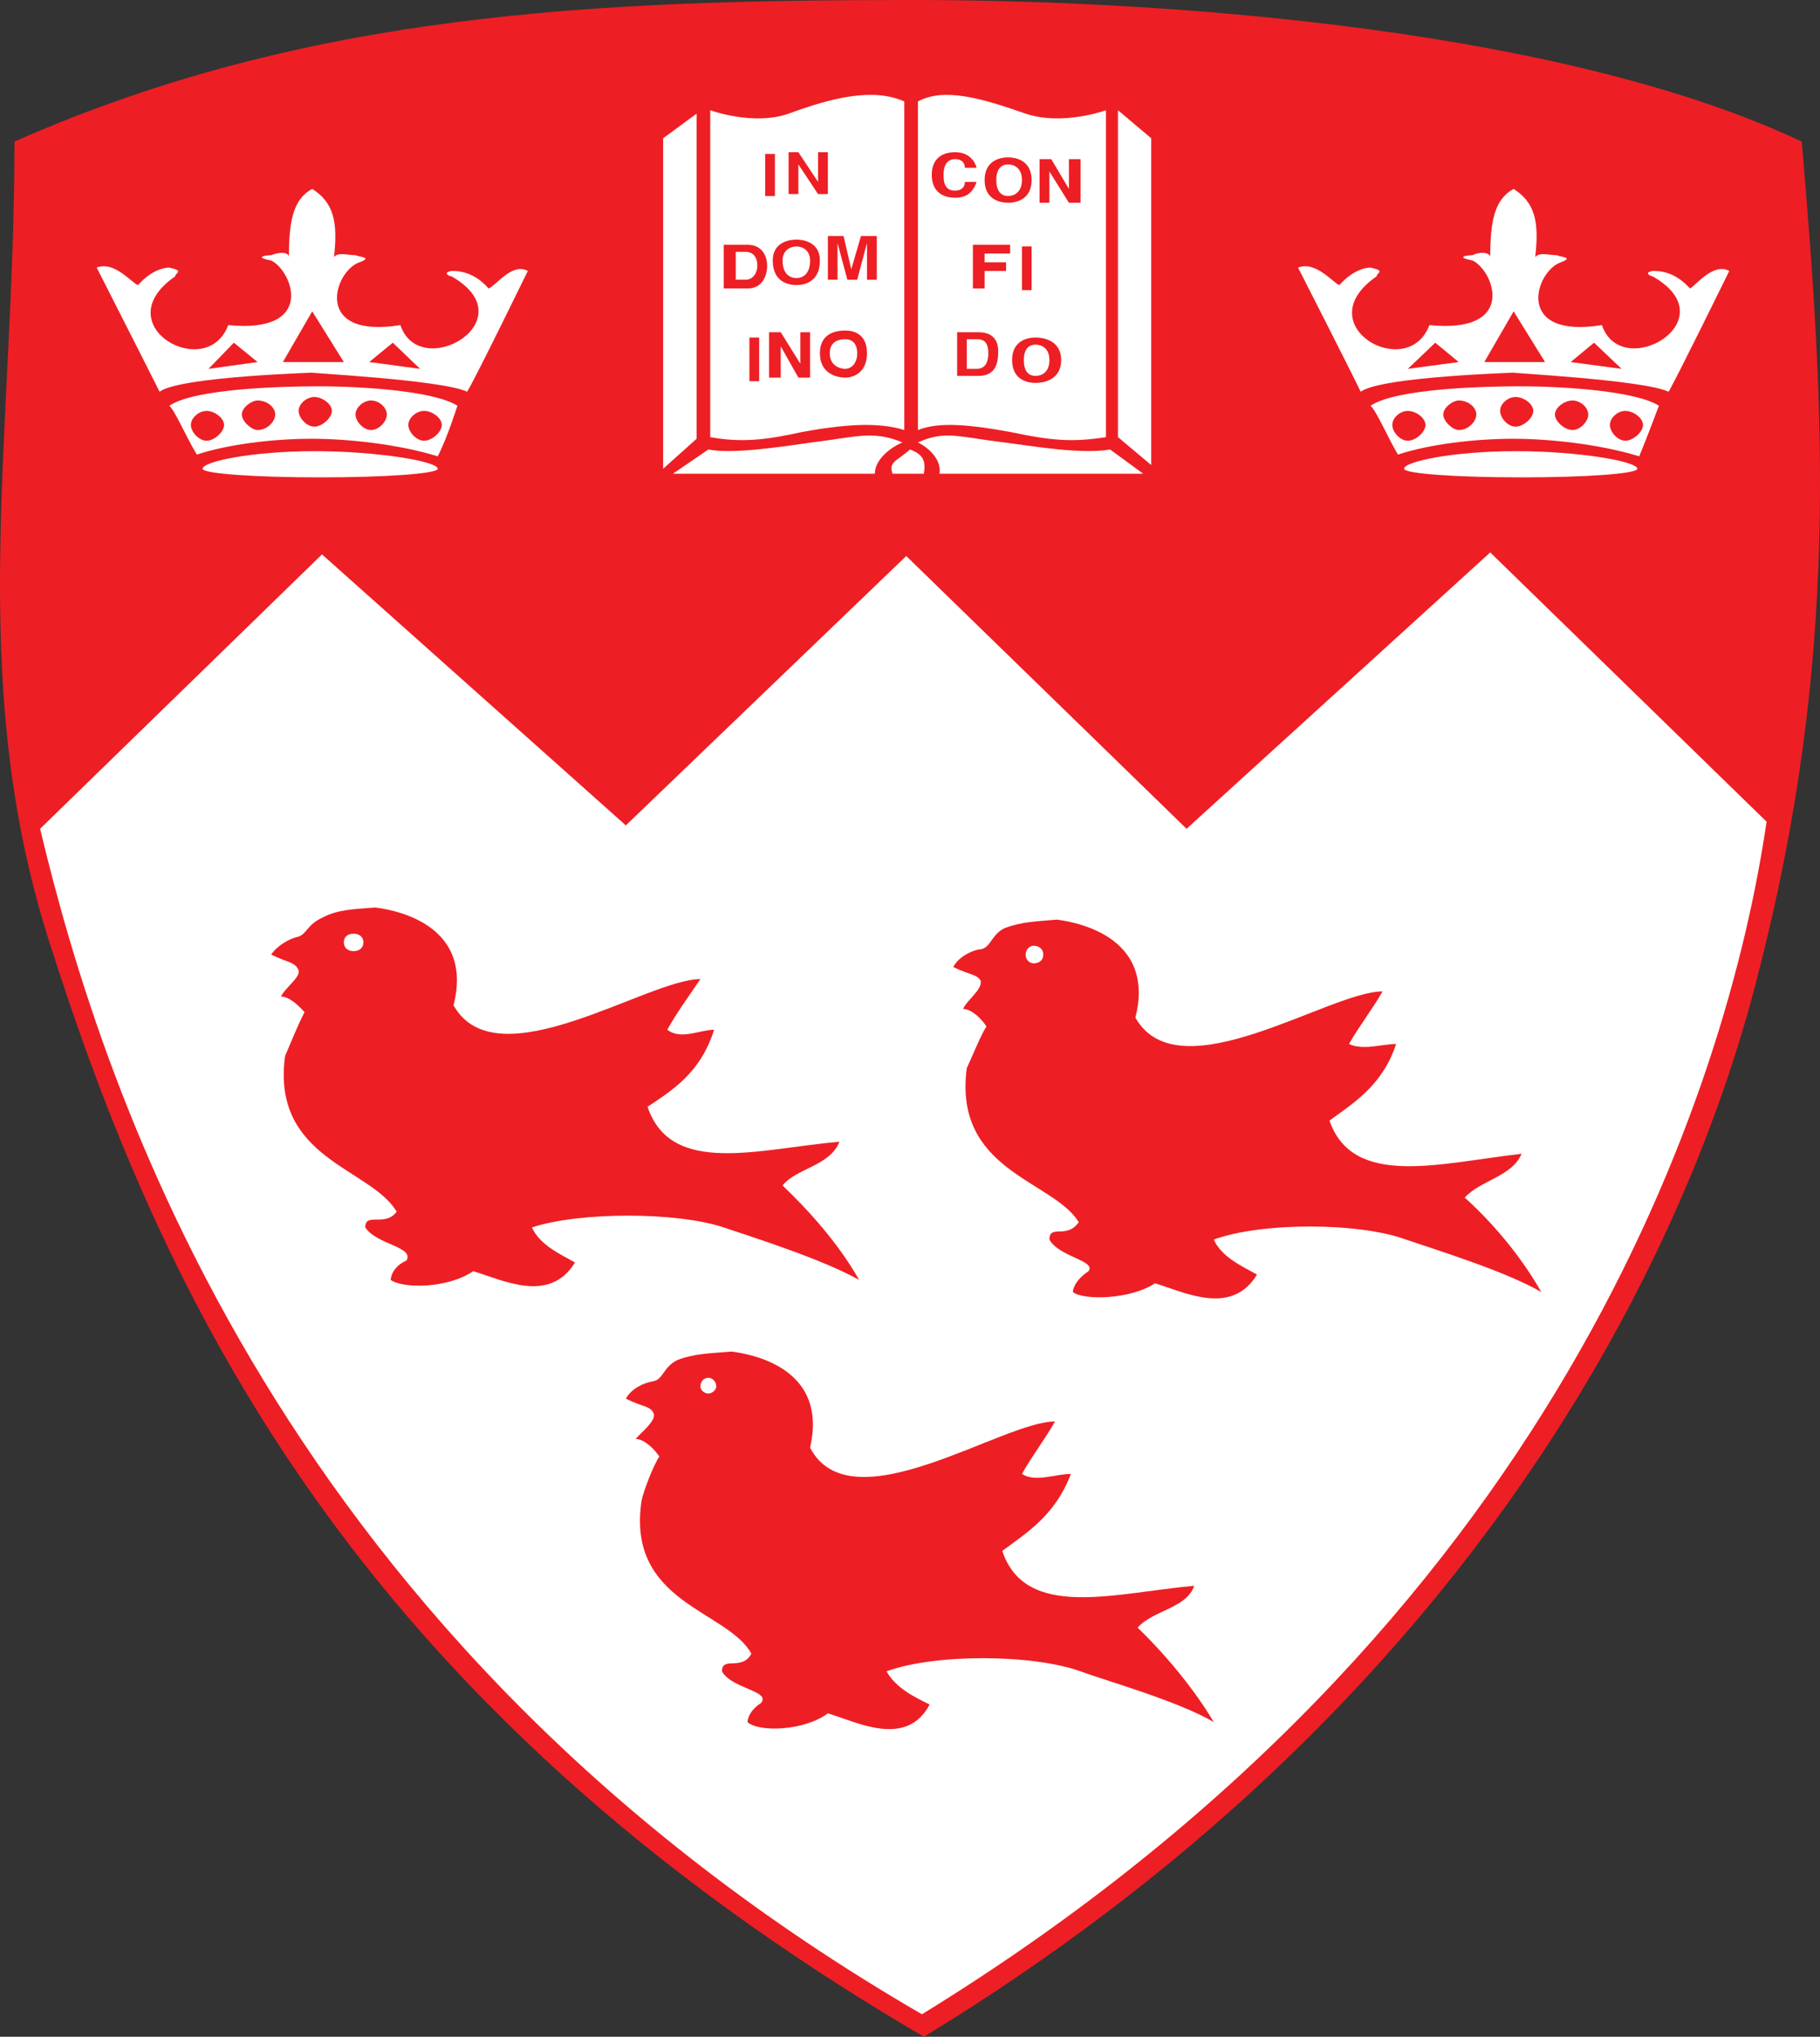
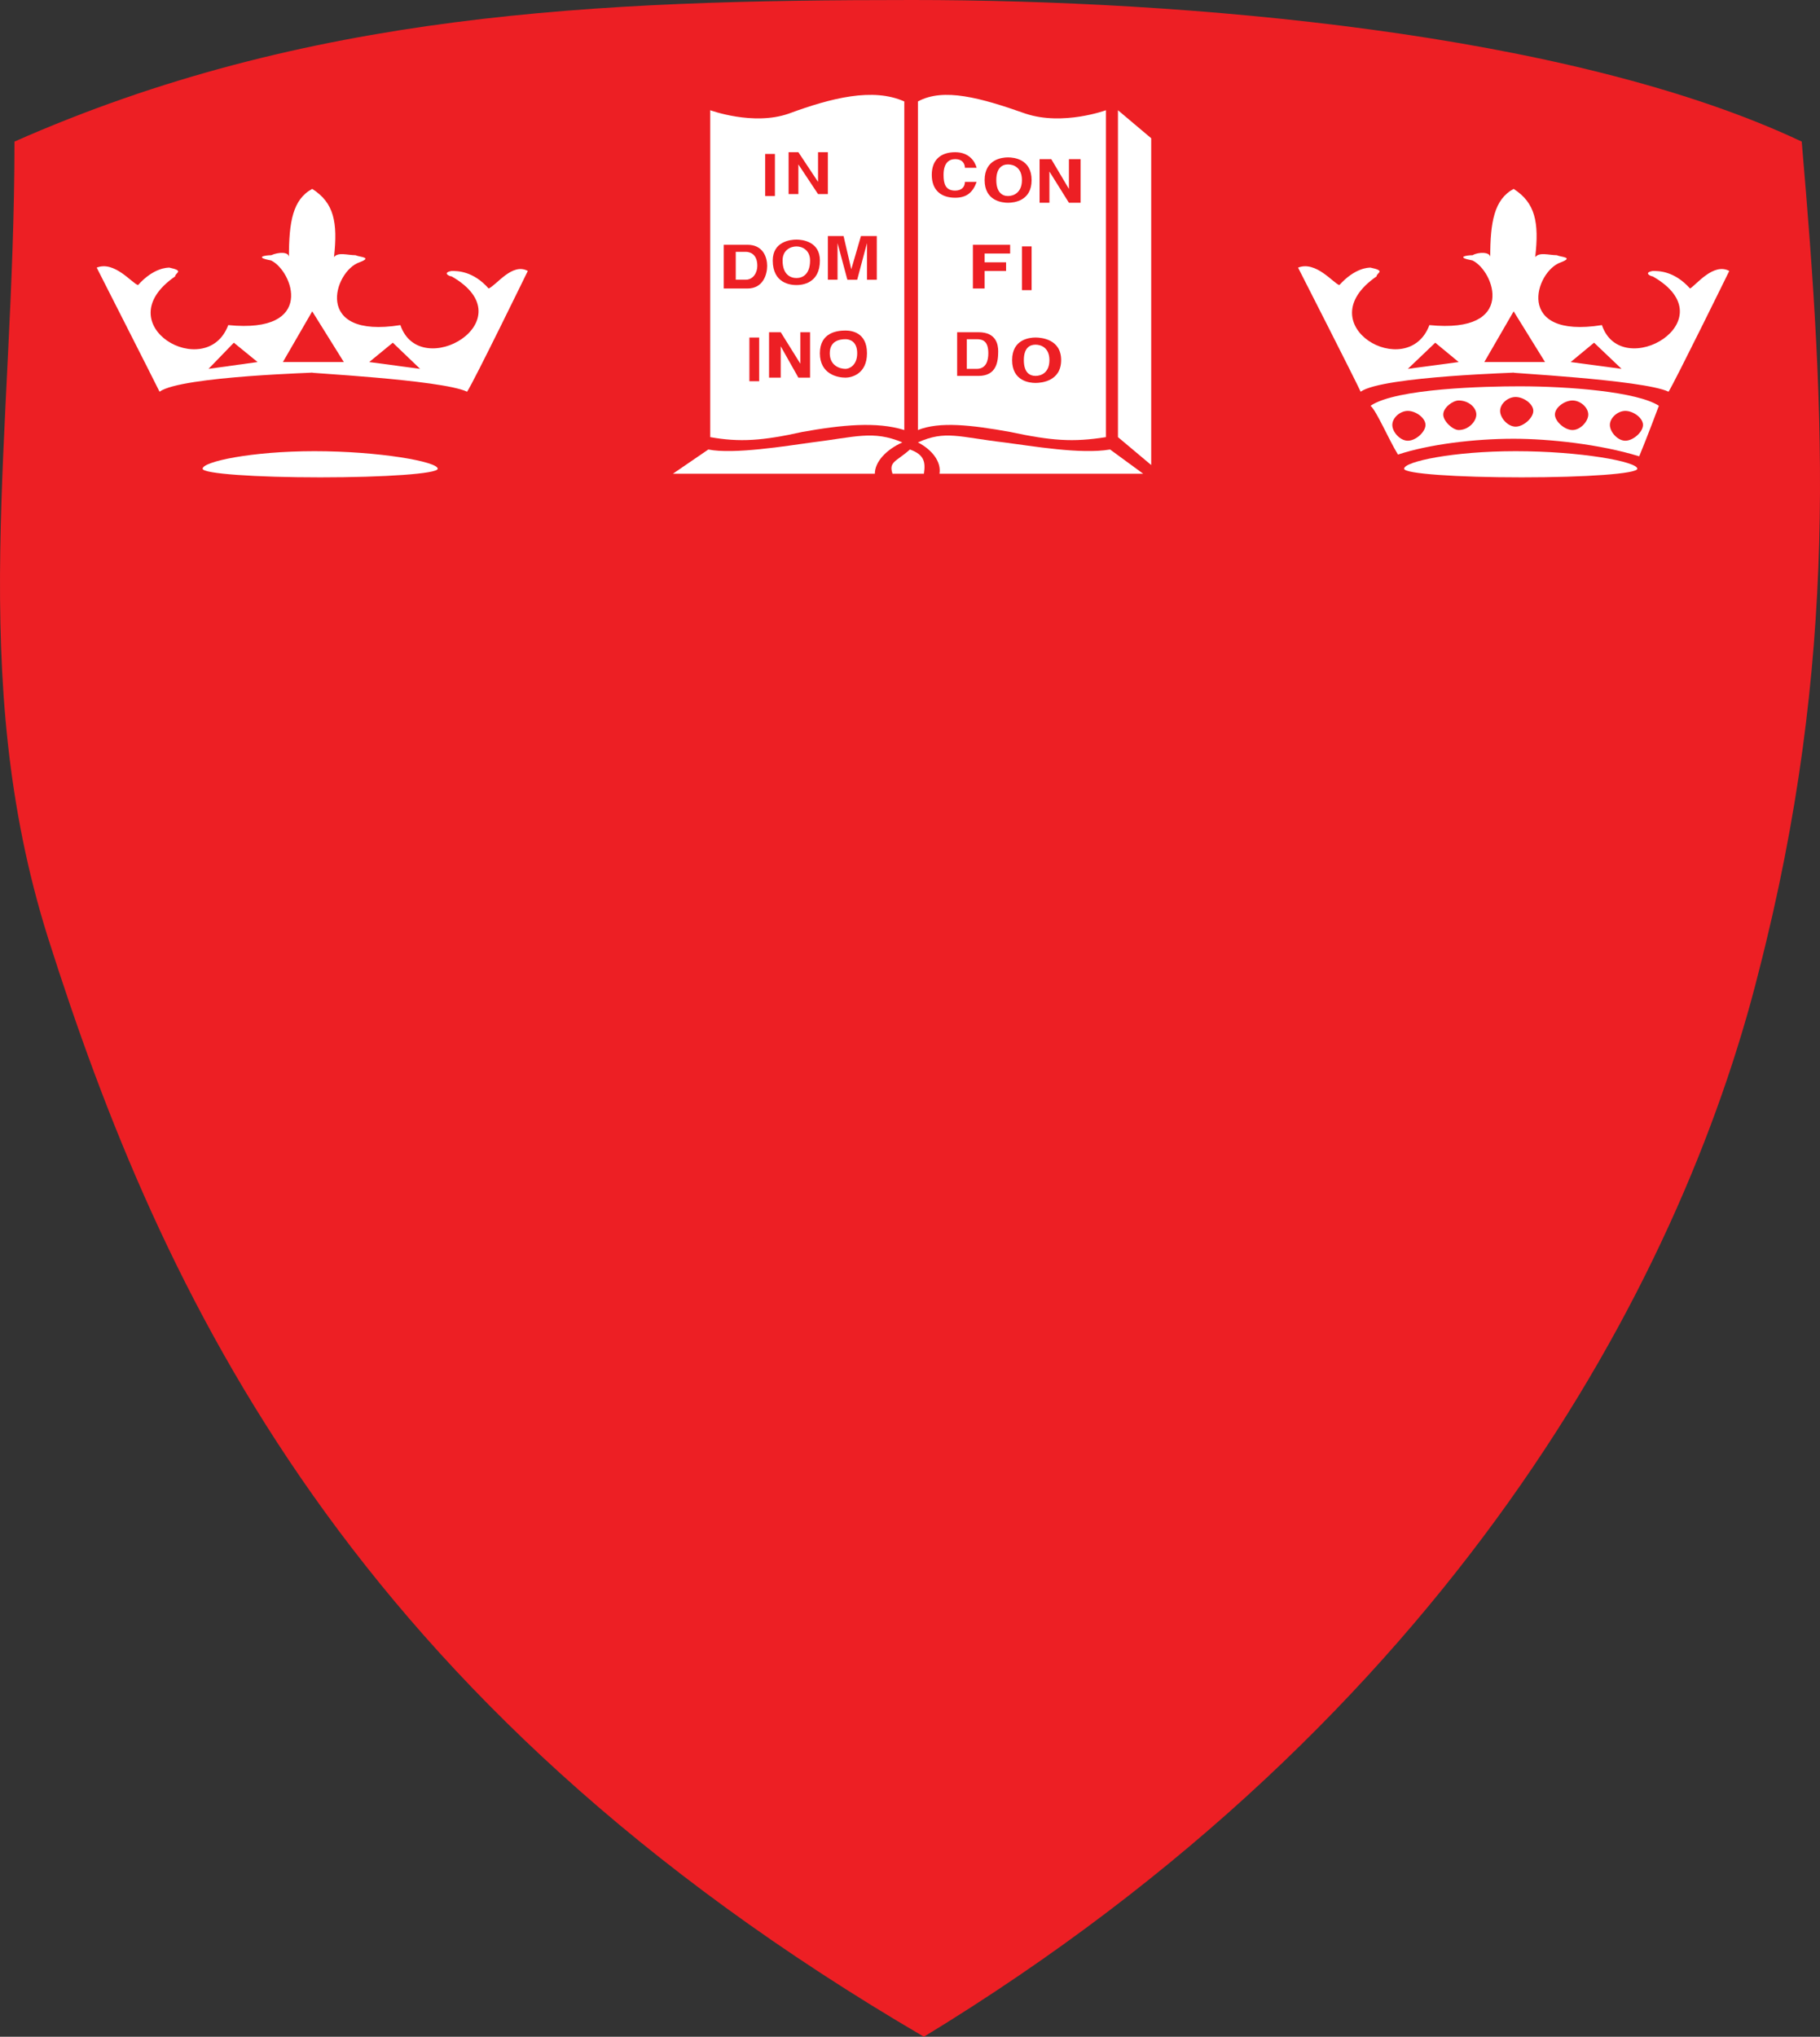
<svg xmlns="http://www.w3.org/2000/svg" version="1.1" id="Calque_1" x="0px" y="0px" width="538.089px" height="601.938px" viewBox="0 0 538.089 601.938" enable-background="new 0 0 538.089 601.938" xml:space="preserve">
  <rect x="0" y="0" width="538.089" height="601.938" fill="#333333" stroke="none" />
  <path fill-rule="evenodd" clip-rule="evenodd" fill="#ED1F24" d="M14.123,276.938c-24.328-77.5-9.844-148.766-9.844-235.094  C90.623,3.672,176.357,0,269.686,0c79.922,0,194.078,9.328,263,41.844c6.984,81.172,11.031,153.016-12.734,245.422  c-23.172,92.484-91.578,220.203-246.797,314.672C103.342,502.766,47.732,382.859,14.123,276.938L14.123,276.938z" />
-   <path fill-rule="evenodd" clip-rule="evenodd" fill="#FFFFFF" d="M95.201,163.844l-83.344,81.094  c18.516,77.516,70.641,240.25,260.719,350.359C460.264,480,510.701,321.938,522.295,242.844l-81.703-79.578l-89.781,81.672  l-82.875-80.609l-82.906,79.609L95.201,163.844L95.201,163.844z" />
  <path fill-rule="evenodd" clip-rule="evenodd" fill="#FFFFFF" d="M488.639,81.688c-0.547,0-2.875-1.094,0-1.609  c1.813,0,6.375,0,11.031,5.188c1.781-1.016,6.922-7.734,11.594-5.188c0,0-16.25,33.094-17.953,35.688  c-7.547-3.609-49.797-5.656-45.797-5.656c3.469,0-38.766,0.984-45.234,5.656c-1.641-3.609-18.5-36.672-18.5-36.672  c5.25-2.109,10.484,4.656,12.203,5.156c4.656-5.156,8.656-5.156,9.219-5.156c4.672,0.984,1.781,1.5,1.781,2.594  c-20.844,14.391,9.25,31.484,15.625,14.391c26.063,2.594,19.141-16,12.766-19.094c-5.219-0.984-1.766-1.563,0-1.563  c1.719-1,5.219-1,5.219,0.578c0-10.328,1.156-17.078,6.922-20.172c6.375,4.094,7.578,9.844,6.375,20.172  c1.203-1.578,4.125-0.578,6.375-0.578c1.203,0.578,5.203,0.578,1.203,2.109c-7.578,2.547-13.953,22.719,12.141,18.547  C479.42,113.172,511.264,94.594,488.639,81.688L488.639,81.688z M471.295,101.281l8.125,7.734L464.373,107L471.295,101.281  L471.295,101.281z M447.514,92.016L456.795,107h-17.953L447.514,92.016L447.514,92.016z M424.342,101.281l-8.109,7.734L431.264,107  L424.342,101.281L424.342,101.281z" />
  <path fill-rule="evenodd" clip-rule="evenodd" fill="#FFFFFF" d="M413.311,134.344c-2.844-4.672-6.328-12.906-8.109-14.422  c7.563-5.172,34.203-5.75,44.094-5.75c14.469,0,34.781,1.594,41.156,5.75c0,0-3.453,9.266-5.813,14.938  c-11.594-3.578-26.625-5.188-37.125-5.188C435.936,129.672,422.607,131.281,413.311,134.344L413.311,134.344z M480.529,121.438  c2.344,0,5.234,2.063,5.234,4.141s-2.891,4.672-5.234,4.672c-2.266,0-4.563-2.594-4.563-4.672S478.264,121.438,480.529,121.438  L480.529,121.438z M464.92,118.359c2.328,0,4.656,2.063,4.656,4.156c0,2.016-2.328,4.578-4.656,4.578  c-2.344,0-5.203-2.563-5.203-4.578C459.717,120.422,462.576,118.359,464.92,118.359L464.92,118.359z M448.107,117.328  c2.328,0,5.219,2.016,5.219,4.109c0,2.063-2.891,4.656-5.219,4.656c-2.344,0-4.594-2.594-4.594-4.656  C443.514,119.344,445.764,117.328,448.107,117.328L448.107,117.328z M431.264,118.359c2.922,0,5.219,2.063,5.219,4.156  c0,2.016-2.297,4.578-5.219,4.578c-1.703,0-4.563-2.563-4.563-4.578C426.701,120.422,429.561,118.359,431.264,118.359  L431.264,118.359z M416.232,121.438c2.359,0,5.219,2.063,5.219,4.141s-2.859,4.672-5.219,4.672c-2.328,0-4.594-2.594-4.594-4.672  S413.904,121.438,416.232,121.438L416.232,121.438z" />
  <path fill-rule="evenodd" clip-rule="evenodd" fill="#FFFFFF" d="M448.107,133.344c19.141,0,35.969,3.078,35.969,5.188  c0,1.469-15.141,2.547-34.203,2.547c-19.156,0-34.75-1.078-34.75-2.547C415.123,136.422,429.561,133.344,448.107,133.344  L448.107,133.344z" />
  <path fill-rule="evenodd" clip-rule="evenodd" fill="#FFFFFF" d="M209.982,32.578c0,0,12.703,4.672,23.172,1.016  c12.703-4.688,24.953-7.75,34.203-3.609v97.109c-8.125-2.563-18.578-1.516-30.172,0.563c-11.609,2.594-18.531,3.094-27.203,1.531  V32.578L209.982,32.578z M245.326,104.406c0-3.641,2.859-4.156,4.656-4.156c1.094,0,3.453,0.516,3.453,4.156  c0,3.594-2.359,4.609-3.453,4.609C248.186,109.016,245.326,108,245.326,104.406L245.326,104.406z M242.404,104.406  c0,6.188,5.219,7.203,7.578,7.203c1.703,0,6.344-1.016,6.344-7.203c0-6.219-4.641-6.719-6.344-6.719  C247.623,97.688,242.404,98.188,242.404,104.406L242.404,104.406z M236.623,107.484l-5.797-9.297h-3.453v13.422h3.453v-9.266  l5.219,9.266h3.453V98.188h-2.875V107.484L236.623,107.484z M224.451,99.75h-2.891v12.922h2.891V99.75L224.451,99.75z   M259.232,69.766h-4.688l-2.859,9.813l-2.281-9.813h-4.641v12.906h2.859V71.844l2.906,10.828h2.906l2.891-10.828v10.828h2.906  V69.766L259.232,69.766z M231.373,76.984c0-3.078,2.359-4.156,4.109-4.156c1.703,0,4.016,1.078,4.016,4.156  c0,4.188-2.313,5.188-4.016,5.188C233.732,82.172,231.373,81.172,231.373,76.984L231.373,76.984z M228.467,76.984  c0,6.766,5.266,7.266,7.016,7.266c1.703,0,6.922-0.5,6.922-7.266c0-5.625-5.219-6.172-6.922-6.172  C233.732,70.813,228.467,71.359,228.467,76.984L228.467,76.984z M217.529,74.422h2.922c1.109,0,3.453,0.516,3.453,4.156  c0,2.016-1.219,4.094-3.453,4.094h-2.922V74.422L217.529,74.422z M213.982,85.266h7.016c4.578,0,5.813-4.094,5.813-6.688  c0-2.578-1.234-6.234-5.813-6.234h-7.016V85.266L213.982,85.266z M241.857,53.75l-5.813-8.766h-2.891v12.375h2.891v-8.766  l5.813,8.766h2.906V44.984h-2.906V53.75L241.857,53.75z M229.107,45.5h-2.875v12.438h2.875V45.5L229.107,45.5z" />
-   <polygon fill-rule="evenodd" clip-rule="evenodd" fill="#FFFFFF" points="205.951,33.594 196.061,40.859 196.061,138.531   205.951,129.672 205.951,33.594 " />
  <path fill-rule="evenodd" clip-rule="evenodd" fill="#FFFFFF" d="M198.951,140l10.469-7.156c7.453,1.5,23.156-1.063,30.656-2.094  c12.813-1.563,18.031-3.656,26.703,0c-4.672,2.094-8.125,5.672-8.125,9.25H198.951L198.951,140z" />
  <path fill-rule="evenodd" clip-rule="evenodd" fill="#FFFFFF" d="M337.982,140l-9.781-7.156c-8.719,1.5-23.203-1.063-31.344-2.094  c-13.328-1.563-17.359-3.656-25.469,0c4.094,2.094,6.969,5.672,6.375,9.25H337.982L337.982,140z" />
  <polygon fill-rule="evenodd" clip-rule="evenodd" fill="#FFFFFF" points="330.529,32.578 340.357,40.859 340.357,137.438   330.529,129.188 330.529,32.578 " />
  <path fill-rule="evenodd" clip-rule="evenodd" fill="#FFFFFF" d="M326.982,32.578c0,0-12.719,4.672-23.75,1.016  c-13.297-4.688-24.266-7.75-31.844-3.609v97.109c6.375-2.563,15.703-1.516,27.266,0.563c12.156,2.594,18.531,3.094,28.328,1.531  V32.578L326.982,32.578z M282.982,111.094h6.328c5.25,0,5.813-4.094,5.813-7.266c0-1.969-0.563-5.641-5.813-5.641h-6.328V111.094  L282.982,111.094z M285.826,100.25h2.922c1.781,0,3.453,0.516,3.453,4.156c0,2.016-0.547,4.609-3.453,4.609h-2.922V100.25  L285.826,100.25z M299.232,106.422c0,6.25,5.203,6.75,6.922,6.75c1.734,0,7.578-0.5,7.578-6.75c0-6.172-5.844-6.672-7.578-6.672  C304.436,99.75,299.232,100.25,299.232,106.422L299.232,106.422z M302.701,106.422c0-3.578,1.734-4.563,3.453-4.563  c1.734,0,4.109,0.984,4.109,4.563c0,3.688-2.375,4.672-4.109,4.672C304.436,111.094,302.701,110.109,302.701,106.422  L302.701,106.422z M291.107,80.078h6.344v-2.547h-6.344v-2.594h7.547v-2.594h-11.016v12.922h3.469V80.078L291.107,80.078z   M304.998,72.828h-2.859V85.75h2.859V72.828L304.998,72.828z M288.748,49.594c-0.547-2.016-2.313-4.609-6.359-4.609  c-4.031,0-6.906,2.047-6.906,6.688c0,4.656,2.875,6.766,6.906,6.766c3.438,0,5.25-1.594,6.359-4.688h-3.469  c0,1.594-1.094,2.578-2.891,2.578c-2.891,0-3.422-2.063-3.422-4.656c0-3.578,1.656-4.641,3.422-4.641  c2.344,0,2.891,1.563,2.891,2.563H288.748L288.748,49.594z M291.107,53.234c0,6.172,5.219,6.688,6.906,6.688  c1.766,0,6.984-0.516,6.984-6.688c0-6.203-5.219-6.719-6.984-6.719C296.326,46.516,291.107,47.031,291.107,53.234L291.107,53.234z   M294.561,53.234c0-3.641,1.766-4.641,3.453-4.641c1.766,0,4.125,1,4.125,4.641c0,3.609-2.359,4.703-4.125,4.703  C296.326,57.938,294.561,56.844,294.561,53.234L294.561,53.234z M316.029,55.828l-5.219-8.797h-3.453v12.891h2.906v-9.234  l5.766,9.234h3.453V47.031h-3.453V55.828L316.029,55.828z" />
  <path fill-rule="evenodd" clip-rule="evenodd" fill="#FFFFFF" d="M269.029,132.844c-4,3.578-6.359,3.578-5.156,7.156h9.281  C273.701,136.422,273.154,134.344,269.029,132.844L269.029,132.844z" />
  <path fill-rule="evenodd" clip-rule="evenodd" fill="#ED1F24" d="M84.279,312.109c1.141-2.594,4.016-9.828,5.766-12.938  c-1.75-2.063-4.625-4.656-6.969-4.656c1.203-2.594,5.766-5.656,5.219-7.734c-1.141-2.594-2.875-2.078-8.125-4.672  c1.766-2.594,5.25-4.609,7.578-5.172c2.875-0.516,2.875-3.594,7.453-5.672c4.688-2.578,9.906-2.578,15.719-3.063  c8.109,0.984,28.984,6.172,23.172,28.906c12.734,22.75,57.359-7.75,72.984-7.75c-3.469,5.156-6.922,9.813-9.797,14.969  c4,3.109,9.797,0,13.844,0c-4.047,12.953-12.75,18.125-19.672,22.766c6.922,20.688,33,12.406,56.734,10.328  c-2.859,7.25-12.703,7.766-16.813,12.938c8.125,7.75,16.813,17.563,22.625,27.906c-11.031-6.219-32.438-12.938-40.016-15.5  c-13.828-4.656-42.797-4.656-56.719,0c2.344,5.156,8.109,7.75,12.734,10.344c-7.516,12.344-21.422,5.156-30.094,2.578  c-7.578,5.172-20.875,5.172-24.391,2.578c0,0,0-3.656,4.672-5.734c2.313-4.094-8.719-4.609-12.188-9.766  c0-4.656,5.813,0,9.281-4.656C109.701,345.188,80.17,342.594,84.279,312.109L84.279,312.109z M104.561,275.938  c1.688,0,2.891,1,2.891,2.563c0,1.594-1.203,2.594-2.891,2.594c-1.781,0-2.906-1-2.906-2.594  C101.654,276.938,102.779,275.938,104.561,275.938L104.561,275.938z" />
-   <path fill-rule="evenodd" clip-rule="evenodd" fill="#ED1F24" d="M285.826,315.688c1.266-2.594,4.109-9.766,5.828-12.344  c-1.719-2.594-4.563-5.156-6.922-5.156c1.094-2.594,5.797-5.75,5.203-8.344c-1.188-1.984-2.844-1.5-8.109-4.063  c1.703-3.094,5.266-4.688,7.484-5.172c3.547,0,3.547-4.188,7.547-6.234c5.281-2.047,9.844-2.047,15.625-2.594  c8.141,1.063,28.984,6.234,23.203,28.969c12.797,22.703,57.375-7.75,73.063-7.75c-2.906,5.188-6.984,10.344-9.906,15.531  c4.094,2,9.906,0,13.922,0c-4.016,12.328-12.703,17.5-19.703,22.656c7,20.172,33.047,12.438,56.813,9.813  c-2.906,6.781-12.141,7.781-16.828,12.938c8.141,7.266,16.828,17.563,22.641,27.922c-10.469-6.172-32.438-12.906-40.016-15.516  c-13.906-5.141-42.859-5.141-56.813,0c2.328,5.156,8.125,7.75,12.781,10.344c-7.563,12.422-21.469,5.172-30.172,2.578  c-6.938,4.672-20.844,5.188-24.281,2.594c0,0,0-3.109,4.656-6.172c2.266-3.156-8.734-4.188-11.578-9.344  c0-4.656,5.141,0,8.672-5.141C311.357,348.781,281.826,346.188,285.826,315.688L285.826,315.688z M305.561,279.516  c1.797,0,2.891,1.094,2.891,2.594c0,1.578-1.094,2.594-2.891,2.594c-1.125,0-2.328-1.016-2.328-2.594  C303.232,280.609,304.436,279.516,305.561,279.516L305.561,279.516z" />
  <path fill-rule="evenodd" clip-rule="evenodd" fill="#ED1F24" d="M189.701,443.375c0.547-2.594,3.469-10.359,5.234-12.922  c-1.766-2.594-4.688-5.188-7.016-5.188c1.781-2.063,6.438-5.656,5.25-7.734c-1.141-2.109-2.922-1.578-8.141-4.172  c1.75-3.078,5.219-4.641,8.141-5.156c2.891-0.516,2.891-4.109,6.984-6.203c5.141-2.047,10.375-2.047,16.172-2.563  c7.578,1,28.438,5.672,23.172,28.422c12.188,23.25,56.828-7.766,72.422-7.766c-2.891,5.172-6.922,10.359-9.781,15.516  c4.016,2.578,9.781,0,14.469,0c-4.688,12.422-13.375,17.563-20.281,22.75c6.906,20.656,33.547,12.344,56.734,10.313  c-2.25,6.672-12.156,7.188-16.719,12.359c8.016,7.734,16.719,18.094,22.516,27.922c-10.375-6.188-32.453-12.406-39.375-15  c-14.484-5.188-43.422-5.188-57.375,0c2.922,5.172,8.688,7.766,12.75,9.813c-6.922,12.906-21.422,5.188-30.094,2.594  c-6.922,5.172-20.313,5.672-23.766,2.594c0,0,0-3.094,4.031-5.672c2.875-3.594-8.703-4.156-11.578-9.328  c0-4.609,5.781,0,8.703-5.188C215.201,475.859,185.029,473.859,189.701,443.375L189.701,443.375z M209.42,407.188  c1.109,0,2.344,1.016,2.344,2.594c0,0.984-1.234,2.063-2.344,2.063c-1.219,0-2.344-1.078-2.344-2.063  C207.076,408.203,208.201,407.188,209.42,407.188L209.42,407.188z" />
  <path fill-rule="evenodd" clip-rule="evenodd" fill="#FFFFFF" d="M133.529,81.688c-0.656,0-2.906-1.094,0-1.609  c1.703,0,6.375,0,10.938,5.188c2.359-1.016,7.016-7.734,11.578-5.188c0,0-16.141,33.094-17.953,35.688  c-7.469-3.609-49.797-5.656-45.781-5.656c3.547,0-38.766,0.984-45.141,5.656c-1.766-3.609-18.578-36.672-18.578-36.672  c5.234-2.109,10.453,4.656,12.219,5.156c4.594-5.156,8.719-5.156,9.266-5.156c4.563,0.984,1.703,1.5,1.703,2.594  c-20.859,14.391,9.313,31.484,15.703,14.391c26.047,2.594,19.047-16,12.688-19.094c-5.219-0.984-1.703-1.563,0-1.563  c2.328-1,5.25-1,5.25,0.578c0-10.328,1.109-17.078,6.891-20.172c6.438,4.094,7.578,9.844,6.438,20.172  c1.141-1.578,4.031-0.578,6.359-0.578c1.141,0.578,5.25,0.578,1.141,2.109c-7.5,2.547-13.938,22.719,12.125,18.547  C124.201,113.172,156.045,94.594,133.529,81.688L133.529,81.688z M116.139,101.281l8.063,7.734L109.154,107L116.139,101.281  L116.139,101.281z M92.311,92.016L101.654,107H83.639L92.311,92.016L92.311,92.016z M69.139,101.281l-7.484,7.734l14.5-2.016  L69.139,101.281L69.139,101.281z" />
-   <path fill-rule="evenodd" clip-rule="evenodd" fill="#FFFFFF" d="M58.201,134.344c-2.906-4.672-6.422-12.906-8.125-14.422  c7.469-5.172,34.203-5.75,44.031-5.75c14.469,0,34.766,1.594,41.125,5.75c0,0-2.906,9.266-5.813,14.938  c-11.578-3.578-26.641-5.188-37.109-5.188C80.717,129.672,67.482,131.281,58.201,134.344L58.201,134.344z M125.404,121.438  c2.328,0,5.219,2.063,5.219,4.141s-2.891,4.672-5.219,4.672c-2.359,0-4.672-2.594-4.672-4.672S123.045,121.438,125.404,121.438  L125.404,121.438z M109.701,118.359c2.359,0,4.672,2.063,4.672,4.156c0,2.016-2.313,4.578-4.672,4.578  c-2.25,0-4.594-2.563-4.594-4.578C105.107,120.422,107.451,118.359,109.701,118.359L109.701,118.359z M92.967,117.328  c2.234,0,5.156,2.016,5.156,4.109c0,2.063-2.922,4.656-5.156,4.656c-2.344,0-4.672-2.594-4.672-4.656  C88.295,119.344,90.623,117.328,92.967,117.328L92.967,117.328z M76.154,118.359c2.891,0,5.219,2.063,5.219,4.156  c0,2.016-2.328,4.578-5.219,4.578c-1.766,0-4.656-2.563-4.656-4.578C71.498,120.422,74.389,118.359,76.154,118.359L76.154,118.359z   M61.092,121.438c2.266,0,5.156,2.063,5.156,4.141s-2.891,4.672-5.156,4.672c-2.328,0-4.656-2.594-4.656-4.672  S58.764,121.438,61.092,121.438L61.092,121.438z" />
  <path fill-rule="evenodd" clip-rule="evenodd" fill="#FFFFFF" d="M92.967,133.344c19.094,0,36.453,3.078,36.453,5.188  c0,1.469-15.609,2.547-34.75,2.547c-19.063,0-34.766-1.078-34.766-2.547C59.904,136.422,74.389,133.344,92.967,133.344  L92.967,133.344z" />
</svg>